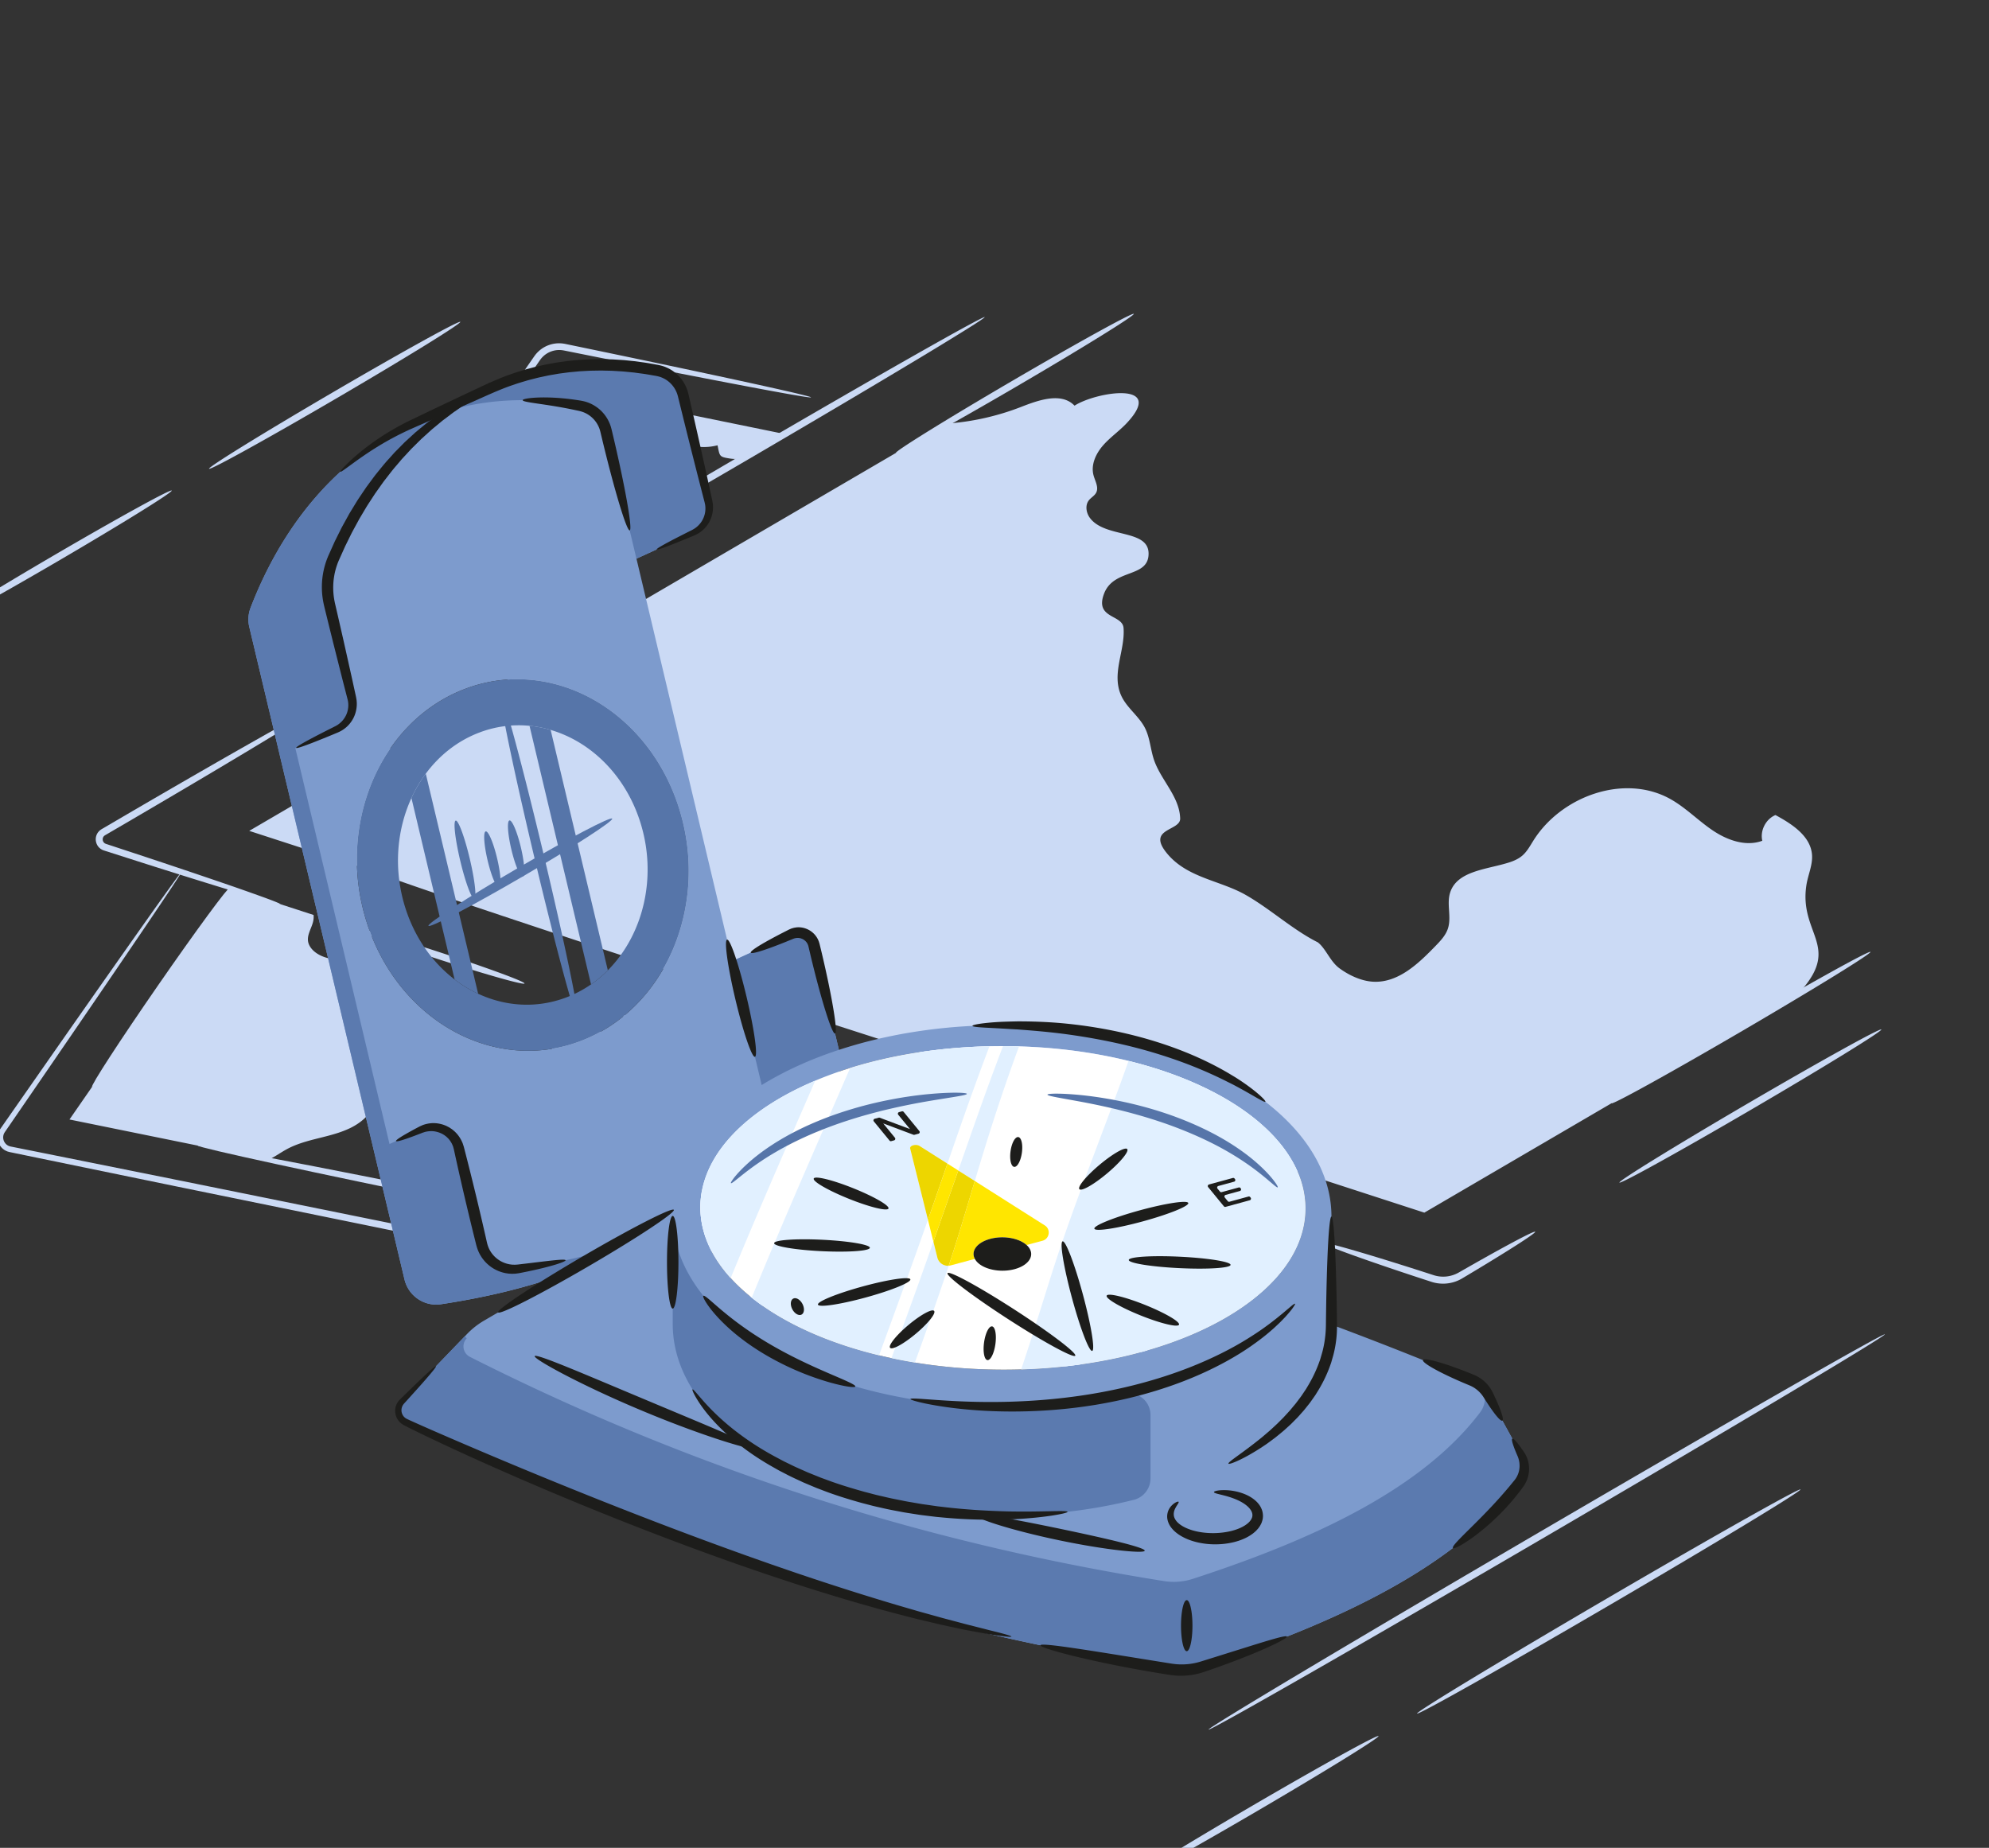
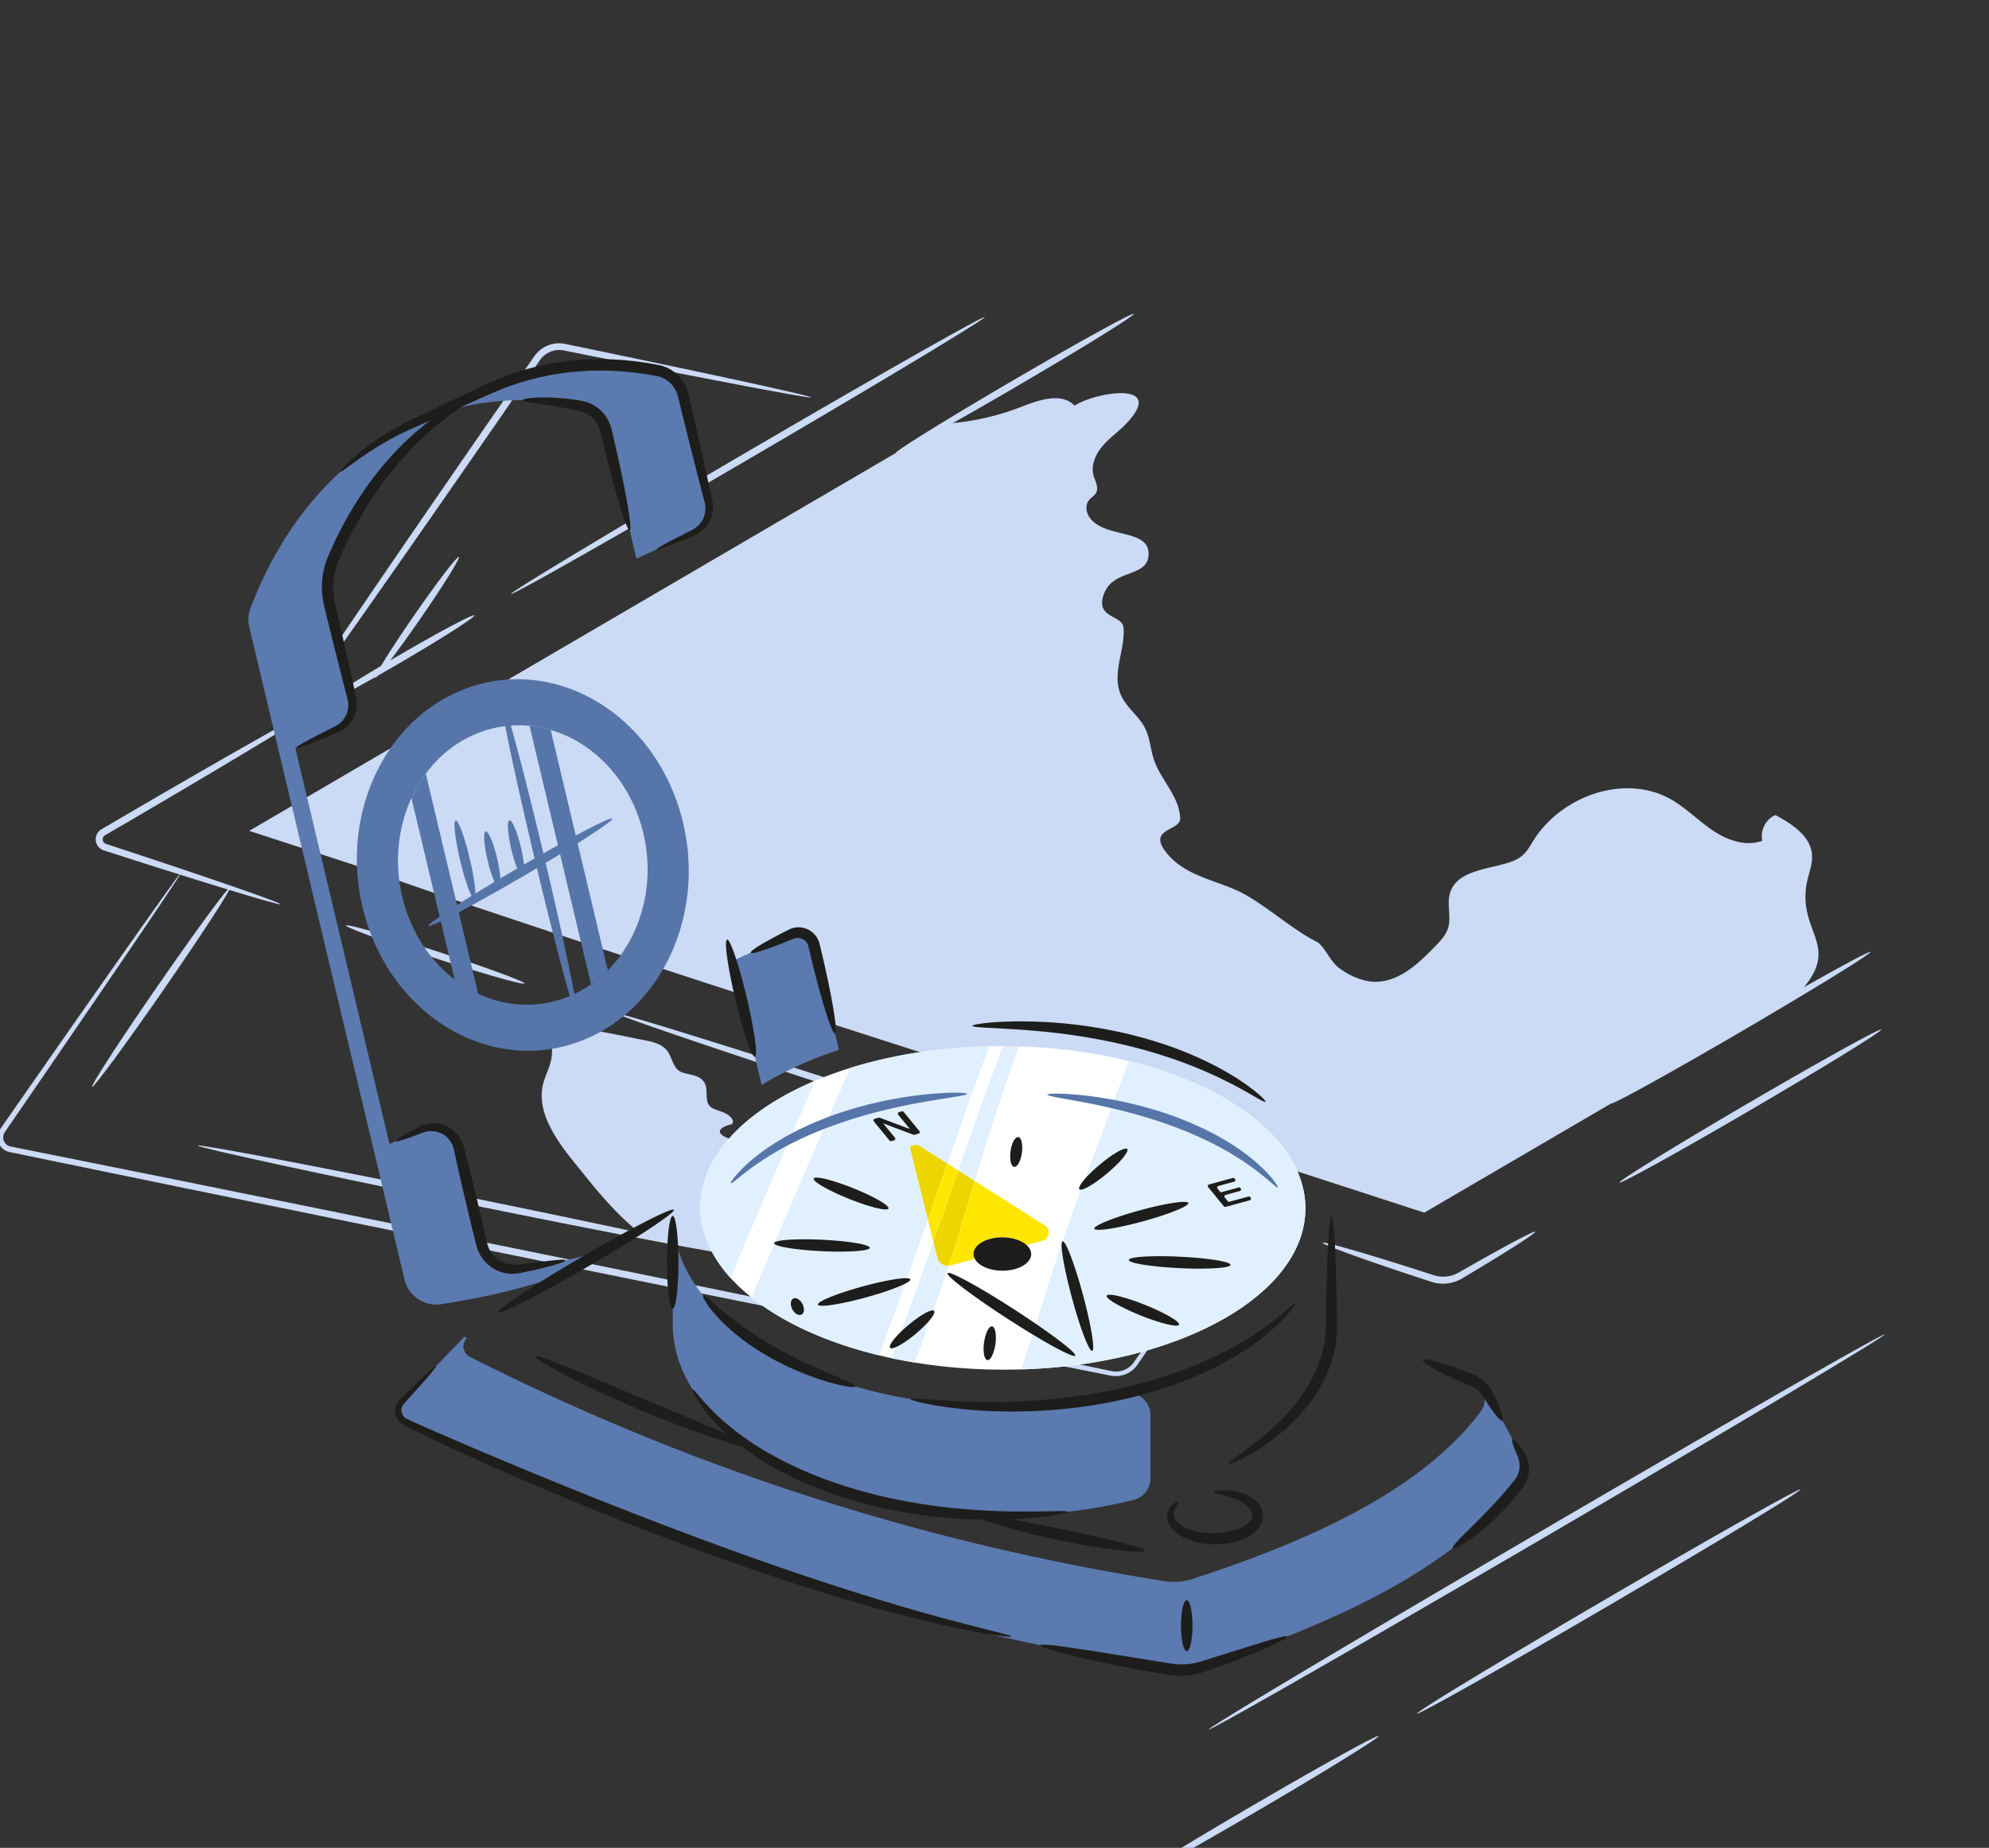
<svg xmlns="http://www.w3.org/2000/svg" width="395" height="367" fill="none">
  <rect width="100%" height="100%" fill="#333333" stroke="none" />
-   <path fill="#CBDAF5" d="M11.463 111.477c12.7-7.425 22.838-13.714 22.643-14.047-.194-.333-10.648 5.416-23.349 12.84-12.7 7.425-22.838 13.714-22.644 14.047.195.333 10.649-5.416 23.35-12.84zm55.355-32.359c13.779-8.054 24.79-14.854 24.596-15.187-.195-.333-11.523 5.926-25.301 13.981-13.78 8.055-24.791 14.855-24.596 15.188.194.333 11.522-5.927 25.3-13.982zM81.83 211.431a8.919 8.919 0 0 0-3.314 1.622c-2.163 1.7-2.858 4.308-4.165 6.604-1.106 1.942-2.72 3.36-4.714 4.344-4.06 2.002-8.815 2.096-12.792 4.303-1.198.665-2.311 1.474-3.553 2.062l-.025.011-39.468-8.033 31.85-46.022 16.625 5.401a4.13 4.13 0 0 1-.066 1.195c-.314 1.561-1.558 3.058-.844 4.683.623 1.417 2.226 2.301 3.661 2.663 2.98.751 7.987.133 9.463 3.619.375.888.088 1.556-.037 2.438-.118.842.516 1.423 1.19 1.818 1.323.773 2.995.937 3.977 2.237 1.113 1.476.406 3.374.504 5.053.11 1.868.834 3.611 2.017 5.051.243.298.067.854-.308.951zm73.992-125.229-8.369 4.892c-.852.085-1.708.1-2.492-.024-2.146-.338-2.017-.427-2.46-2.628-5.842 1.488-9.826-2.282-15.296-3.058-4.927-.698-11.862 4.57-12.062 6.859-.201 2.29 6.868 1.93 7.296 3.335.427 1.405-3.27 1.828-2.083 4.054 1.189 2.228 4.052-.722 5.774.23.96.529 1.593 1.65 1.676 2.716l-5.277 3.084c-6.286 1.624-12.676 5.792-17.17 4.6-5.115-1.356 1.591-4.263.198-5.271-1.393-1.009-10.572.042-10.572.042l18.956-27.393 41.881 8.562z" />
  <path fill="#CBDAF5" d="M161.048 78.92c-.01.047-.516-.01-1.475-.157a188.75 188.75 0 0 1-4.177-.717c-3.62-.651-8.85-1.64-15.307-2.89a4161.124 4161.124 0 0 1-25.906-5.107l-1.646-.33c-.27-.052-.57-.118-.8-.15a4.682 4.682 0 0 0-.742-.052 4.663 4.663 0 0 0-2.793.98c-.1.077-.193.164-.291.245-.089.09-.182.178-.269.27-.081.098-.17.19-.246.293-.077.106-.148.193-.235.322l-1.003 1.454-8.324 12.053c-11.421 16.505-21.826 31.401-29.415 42.144a1294.708 1294.708 0 0 1-9.047 12.683 184.505 184.505 0 0 1-2.519 3.407c-.59.77-.917 1.162-.956 1.134-.04-.028.212-.471.725-1.295.514-.821 1.291-2.021 2.302-3.557 2.024-3.072 4.99-7.491 8.681-12.935 7.381-10.887 17.657-25.873 29.08-42.378 2.858-4.123 5.651-8.15 8.348-12.037l1.008-1.45c.077-.115.187-.258.284-.387.098-.133.213-.25.321-.376.113-.12.232-.234.35-.347.126-.105.246-.218.378-.316a5.995 5.995 0 0 1 3.609-1.244c.32 0 .64.02.955.071.33.05.581.112.863.168l1.645.34 3.232.671c8.513 1.77 16.177 3.381 22.608 4.754 6.432 1.374 11.631 2.51 15.22 3.326 1.793.407 3.183.734 4.124.972.939.239 1.428.386 1.42.433l-.002.004zM35.94 173.347c.02.014-.126.266-.428.744-.303.479-.763 1.185-1.372 2.105a1010.74 1010.74 0 0 1-5.389 8.016c-4.704 6.944-11.548 16.967-20.03 29.334l-6.662 9.705-.874 1.271-.22.319c-.032.049-.051.09-.08.133-.023.045-.057.084-.072.132-.038.092-.086.182-.107.28-.012.049-.032.095-.039.144l-.022.149c-.011.049-.009.099-.011.149 0 .051-.009.101-.002.15.011.101.013.202.04.3.037.199.118.389.22.564l.08.129c.03.042.065.078.096.119.057.084.141.144.21.218l.121.091.06.046.066.037.132.075.141.058.07.029c.024.009.05.013.075.02l.148.04c.119.027.258.054.386.079l.789.158 1.586.318 3.214.644 27.601 5.552 63.23 12.814c44.849 9.128 85.438 17.47 114.804 23.576l5.373 1.119 1.301.272.322.067c.106.022.197.033.297.052a4.362 4.362 0 0 0 2.811-.537c.333-.19.634-.428.899-.697.27-.27.477-.563.719-.914l1.39-1.985 2.652-3.784c3.429-4.872 6.381-9.068 8.793-12.498a965.796 965.796 0 0 1 5.605-7.867c.646-.894 1.145-1.573 1.486-2.026.342-.452.527-.676.546-.663.02.014-.126.266-.428.745-.302.478-.763 1.184-1.372 2.104a1001.985 1001.985 0 0 1-5.389 8.016l-8.598 12.634a21445.494 21445.494 0 0 0-3.975 5.815c-.22.327-.486.714-.804 1.036a5.093 5.093 0 0 1-1.073.85 5.25 5.25 0 0 1-3.394.681c-.116-.02-.242-.037-.35-.059l-.323-.065-1.304-.259-5.383-1.071c-29.417-5.859-70.036-14.046-114.885-23.174l-63.209-12.922-27.576-5.678a4784.73 4784.73 0 0 1-4.793-.991c-.263-.055-.525-.11-.787-.163-.133-.028-.256-.052-.398-.084l-.236-.064c-.04-.011-.079-.021-.118-.035l-.113-.046-.227-.097-.214-.122-.107-.063-.098-.074a8.252 8.252 0 0 1-.194-.15c-.115-.115-.242-.221-.339-.353-.05-.064-.104-.126-.15-.191l-.129-.206a2.907 2.907 0 0 1-.341-.9c-.04-.157-.048-.318-.06-.479-.007-.08.001-.161.002-.241.005-.08.003-.161.02-.241l.04-.238c.013-.08.041-.155.062-.232.04-.157.11-.301.174-.447.03-.074.075-.138.115-.208.04-.066.084-.139.123-.199l.222-.318.882-1.266 6.736-9.653A6761.401 6761.401 0 0 1 28.3 183.894c2.42-3.424 4.31-6.077 5.604-7.866.646-.895 1.145-1.574 1.486-2.026.342-.452.527-.676.547-.664l.002.009z" />
  <path fill="#CBDAF5" d="M91.13 110.604c.318.22-3.145 5.771-7.731 12.397-4.586 6.628-8.562 11.822-8.879 11.603-.318-.22 3.145-5.771 7.731-12.397 4.586-6.627 8.562-11.821 8.879-11.603zm-45.428 65.642c.318.22-5.563 9.265-13.133 20.205-7.571 10.939-13.965 19.629-14.283 19.411-.318-.22 5.564-9.265 13.134-20.205 7.57-10.94 13.965-19.629 14.282-19.411zm-6.438 51.28c.077-.378 23.943 4.161 53.305 10.136 29.362 5.976 53.103 11.128 53.026 11.506-.077.378-23.943-4.161-53.305-10.136-29.362-5.976-53.103-11.128-53.026-11.506z" />
  <path fill="#CBDAF5" d="m236.29 238.265-17.813 25.739-55.552-11.307-34.957-7.116a41.19 41.19 0 0 1-1.792-1.421c-3.672-3.08-6.835-6.717-9.827-10.447-2.892-3.605-6.19-7.298-7.884-11.658-.812-2.087-1.158-4.386-.649-6.591.259-1.125.73-2.188 1.136-3.265.432-1.148.662-2.248.672-3.476.007-1.004 0-2.067.508-2.969.438-.78 1.184-1.305 2.043-1.532 2.048-.539 4.39.171 6.407.535 2.665.48 5.32 1.004 7.969 1.567 2.015.429 4.636.628 5.974 2.412 1.075 1.432 1.092 3.612 3.002 4.277 1.513.526 3.424.448 4.354 1.995.981 1.63-.304 4.134 1.695 5.125 1.351.671 3.08.808 3.891 2.251.173.311.124.857-.308.951-.775.169-3.043.886-1.869 2.004.488.464 1.241.671 1.853.914.805.317 1.61.637 2.415.955 2.79 1.104 5.69 2.75 8.759 1.917 2.468-.67 5.212-2.139 7.753-.877 1.705.847 2.765 3.284 1.475 4.91-.187.236-1.135.932-.96 1.254.088.162.755.22.899.246a24.778 24.778 0 0 0 3.139.39.517.517 0 0 1 .537-.408c.177 0 .315.062.422.155 1.888-.429 3.981-.193 5.94.079 1.387.192 2.867.43 3.893 1.382 1.15 1.068 1.431 2.744 1.962 4.221.53 1.477 1.695 3.028 3.26 2.916.724-.052 1.392-.463 2.117-.468 2.08-.009 2.808 2.989 4.731 3.784 1.758.728 3.609-.642 5.171-1.731 1.563-1.088 3.989-1.841 5.14-.324.425.563.53 1.298.786 1.957.465 1.199 1.514 2.186 2.771 2.453 1.257.266 2.68-.263 3.356-1.356 1.03-1.666.158-3.799-.57-5.617-.729-1.817-1.155-4.234.381-5.449 1.683-1.331 4.94-.474 5.647-2.502.203-.583.08-1.223.077-1.842a6.92 6.92 0 0 1 .09-1.168l21.956 7.135zm121.567-41.727a8.728 8.728 0 0 0-.658.859l-74.337 43.449-233.368-75.825 138.373-80.877a50.674 50.674 0 0 0 14.923-3.328c3.51-1.369 7.99-2.957 10.606-.245 4.315-2.786 18.195-4.946 10.414 3.413-1.479 1.588-3.302 2.831-4.734 4.46-1.433 1.63-2.471 3.85-1.911 5.947.308 1.153 1.075 2.374.535 3.44-.325.64-1.035.985-1.473 1.552-.775 1.007-.512 2.526.261 3.535 3.063 4 11.597 2.12 11.611 7.028.014 4.909-6.895 2.908-8.83 7.934-1.934 5.026 3.654 4.119 3.859 6.839.341 4.532-2.477 9.076-.44 13.489 1.109 2.401 3.49 4.01 4.69 6.366.965 1.893 1.082 4.095 1.724 6.121 1.307 4.137 5.14 7.425 5.271 11.863.074 2.52-6.692 1.913-2.676 6.86 4.017 4.946 10.518 5.393 15.651 8.302 4.9 2.778 9.399 6.958 14.362 9.44 1.61 1.253 2.429 3.772 4.27 5.134 1.879 1.389 4.352 2.558 6.722 2.685 5.036.271 9.103-3.728 12.359-7.078 1.002-1.032 2.036-2.114 2.484-3.482.74-2.258-.272-4.802.421-7.077 1.34-4.401 7.294-4.645 11.68-6.035.952-.301 1.889-.704 2.649-1.351.958-.815 1.564-1.955 2.233-3.02 5.569-8.876 18.144-13.353 27.266-8.198 3.026 1.709 5.479 4.268 8.363 6.207 2.884 1.938 6.564 3.25 9.822 2.04-.473-2.024.694-4.308 2.614-5.107 3.283 1.779 6.973 4.156 7.259 7.88.157 2.039-.795 3.988-1.11 6.009-1.493 9.575 6.729 12.009-.885 20.771z" />
  <path fill="#CBDAF5" d="M371.462 189.06c.194.333-11.165 7.335-25.374 15.64-14.209 8.304-25.883 14.765-26.078 14.432-.194-.333 11.165-7.334 25.374-15.639 14.208-8.305 25.883-14.766 26.078-14.433zM177.907 89.964c-.194-.333 10.226-6.786 23.275-14.413 13.05-7.627 23.786-13.54 23.981-13.208.195.334-10.226 6.786-23.275 14.413-13.049 7.628-23.786 13.54-23.981 13.208zm17.644-26.982c.049.082-1.221.932-3.559 2.395a717.607 717.607 0 0 1-9.97 6.085c-8.449 5.084-20.169 12.025-33.159 19.618-12.989 7.592-24.789 14.399-33.366 19.265-4.288 2.433-7.77 4.382-10.193 5.701-2.422 1.319-3.786 2.009-3.833 1.926-.049-.082 1.22-.932 3.558-2.395s5.745-3.542 9.97-6.084c8.449-5.085 20.17-12.026 33.159-19.619 12.99-7.592 24.79-14.399 33.366-19.265 4.288-2.433 7.77-4.382 10.193-5.7 2.424-1.32 3.786-2.01 3.834-1.927zM94.209 122.214c.194.333-6.423 4.563-14.781 9.449-8.358 4.884-15.291 8.575-15.486 8.242-.194-.334 6.423-4.563 14.781-9.449 8.358-4.885 15.291-8.575 15.486-8.242z" />
  <path fill="#CBDAF5" d="M63.942 139.905c.049.083-1.001.804-2.939 2.033-1.939 1.23-4.767 2.971-8.278 5.096-7.02 4.25-16.769 10.038-27.578 16.356-1.353.788-2.688 1.568-4.004 2.337l-.247.144c-.05.026-.057.039-.084.056-.024.016-.046.032-.071.046-.04.038-.081.073-.118.112a1.921 1.921 0 0 1-.049.063l-.026.031-.019.035a.93.93 0 0 0-.124.626.92.92 0 0 0 .291.561c.043.031.077.073.126.095l.069.042c.023.014.051.021.077.032l.078.034.132.043.263.087 8.082 2.668c5.15 1.71 9.779 3.269 13.663 4.597a509.39 509.39 0 0 1 9.174 3.214c2.157.788 3.335 1.268 3.305 1.359-.03.093-1.265-.212-3.473-.842s-5.389-1.584-9.312-2.792a1622.803 1622.803 0 0 1-13.755-4.312l-8.107-2.591-.263-.086-.132-.042-.179-.07c-.06-.025-.12-.047-.178-.078l-.17-.101c-.117-.063-.216-.154-.32-.238-.406-.353-.655-.861-.735-1.38a2.313 2.313 0 0 1 .307-1.546l.052-.088.061-.081.128-.16c.09-.099.191-.192.294-.28l.163-.115c.052-.035.12-.082.154-.1l.247-.145 4.001-2.342c10.81-6.318 20.637-11.971 27.786-16.003a510.888 510.888 0 0 1 8.502-4.713c2.023-1.086 3.165-1.646 3.214-1.563l-.008.001zm4.773 43.909c.119-.366 8.152 1.914 17.94 5.095 9.79 3.181 17.63 6.056 17.509 6.423-.119.367-8.152-1.914-17.94-5.094-9.79-3.181-17.63-6.057-17.51-6.424zm53.928 17.523c.029-.093 1.563.309 4.312 1.114 2.748.805 6.71 2.013 11.597 3.535 9.774 3.042 23.247 7.338 38.101 12.165 14.854 4.827 28.279 9.271 37.975 12.554 4.848 1.642 8.764 2.993 11.461 3.957 2.696.965 4.173 1.54 4.144 1.633-.03.092-1.564-.31-4.312-1.115-2.749-.805-6.711-2.013-11.598-3.535-9.773-3.042-23.247-7.337-38.101-12.164s-28.279-9.271-37.975-12.554c-4.848-1.642-8.764-2.993-11.46-3.956-2.697-.964-4.174-1.54-4.144-1.633v-.001zm140.002 45.49c.06-.183 2.557.444 6.547 1.607 3.99 1.164 9.471 2.863 15.499 4.822a6.204 6.204 0 0 0 4.981-.506l.944-.54 1.832-1.044c2.389-1.356 4.55-2.56 6.375-3.554 3.649-1.986 5.955-3.133 6.053-2.966.098.166-2.033 1.614-5.555 3.819a423.37 423.37 0 0 1-6.223 3.811l-1.809 1.085c-.309.185-.621.369-.936.558a7.395 7.395 0 0 1-3.547 1.028 7.476 7.476 0 0 1-2.546-.364c-6.029-1.959-11.462-3.807-15.374-5.211-3.911-1.404-6.301-2.363-6.241-2.548v.003zm58.963-11.957c-.195-.334 11.291-7.409 25.652-15.804 14.363-8.394 26.163-14.929 26.358-14.596.194.333-11.291 7.409-25.652 15.803-14.363 8.395-26.163 14.93-26.358 14.597zm-95.03-12.311c-.119.367-34.12-10.351-75.945-23.941-41.825-13.59-75.634-24.903-75.515-25.27.119-.367 34.121 10.352 75.946 23.941 41.825 13.59 75.633 24.904 75.514 25.27zm-3.054 151.606c-.195-.333 10.895-7.176 24.767-15.285 13.874-8.109 25.279-14.413 25.473-14.08.195.334-10.894 7.177-24.767 15.286-13.874 8.108-25.278 14.413-25.473 14.079zm57.893-33.836c-.195-.333 16.693-10.566 37.721-22.857 21.028-12.29 38.232-21.984 38.426-21.651.195.334-16.694 10.566-37.722 22.857-21.028 12.29-38.231 21.984-38.425 21.651zm-41.397 3.179c-.194-.333 29.711-18.175 66.797-39.851s67.307-38.977 67.501-38.644c.195.333-29.711 18.175-66.797 39.851s-67.306 38.977-67.501 38.644z" />
-   <path fill="#7D9BCD" d="m302.043 288.841-6.526-11.839a6.559 6.559 0 0 0-3.208-2.884 748.156 748.156 0 0 0-9.723-3.993 776.882 776.882 0 0 0-18.123-7.027h-.048v-21.564l.002-.038c-.06-10.465-7.435-19.938-19.308-26.793a66.726 66.726 0 0 0-4.668-2.451c-4.97-2.366-10.551-4.317-16.582-5.766-7.727-1.854-16.191-2.878-25.066-2.878-.586 0-1.171.005-1.754.015l-.118.002a84.904 84.904 0 0 0-1.984.05c-.442.016-.881.033-1.321.053-.166.005-.331.017-.495.025-.401.019-.802.038-1.201.062l-.546.037c-.379.025-.759.05-1.136.079-.19.013-.378.031-.569.044-.37.031-.738.06-1.104.093l-.577.056c-.36.035-.722.07-1.08.109l-.579.064c-.356.039-.712.079-1.071.124l-.569.071c-.356.045-.71.093-1.065.144-.185.023-.369.052-.555.077-.356.05-.711.105-1.065.157l-.536.085c-.358.056-.715.114-1.073.174-.17.031-.343.058-.515.089-.36.062-.722.128-1.08.194-.163.031-.323.06-.486.093-.368.07-.732.143-1.098.217l-.451.091a122.957 122.957 0 0 0-1.527.331c-.39.087-.775.178-1.158.267l-.352.085c-.407.097-.808.198-1.209.298a90.557 90.557 0 0 0-5.916 1.725l-4.949-20.8a3.24 3.24 0 0 0-4.503-2.198l-11.742 5.377-19.013-79.939 11.296-5.173a5.405 5.405 0 0 0 3.009-6.162l-5.036-21.174a6.501 6.501 0 0 0-5.093-4.87c-12.223-2.38-23.705-.913-33.753 3.768v-.004L81.65 84.291v.003c-5.07 2.341-9.779 5.499-14.038 9.392-7.52 6.873-13.633 16.04-17.86 27.054a6.426 6.426 0 0 0-.242 3.793l6.062 25.489 18.7 78.611 6.062 25.489c.78 3.274 3.936 5.421 7.264 4.912 8.377-1.276 16.588-3.152 24.322-5.961L96.112 262.3a15.502 15.502 0 0 0-3.35 2.637L79.82 278.385a2.558 2.558 0 0 0 .69 4.056c44.711 22.585 95.015 40.054 151.955 49.093 2.103.335 4.258.174 6.285-.482 27.431-8.917 50.449-20.034 62.89-36.422a5.322 5.322 0 0 0 .406-5.785l-.004-.004zM72.925 183.465c-6.312-19.325 2.408-40.215 19.476-46.66 17.064-6.443 36.016 4 42.327 23.325 6.312 19.326-2.41 40.215-19.476 46.658-17.066 6.445-36.016-3.997-42.327-23.323zm185.693 61.177c-4.187 15.497-29.087 27.389-59.258 27.389-16.589 0-31.63-3.594-42.538-9.41-9.016-4.807-15.207-11.128-17.112-18.187a17.502 17.502 0 0 1-.339-7.771l27.234-23.615c.027-.078.048-.155.073-.233 9.313-3.19 20.393-5.041 32.293-5.041 16.588-.002 31.629 3.597 42.539 9.407 10.905 5.816 17.677 13.846 17.732 22.721a17.809 17.809 0 0 1-.622 4.74h-.002z" />
  <path fill="#fff" d="M259.24 239.902a17.767 17.767 0 0 1-.621 4.74c-4.188 15.497-29.087 27.389-59.258 27.389-16.59 0-31.631-3.594-42.538-9.41-9.016-4.807-15.208-11.128-17.113-18.187a17.59 17.59 0 0 1-.621-4.532c-.109-17.745 26.699-32.128 59.881-32.128 16.588-.002 31.629 3.597 42.538 9.407 10.906 5.816 17.678 13.847 17.732 22.721z" />
  <path fill="#E1F0FF" d="M145.104 253.84c2.498-6.07 5.059-12.114 7.652-18.145 3.024-7.029 6.09-14.042 9.143-21.06-13.951 5.882-22.876 15.012-22.814 25.267a17.81 17.81 0 0 0 .622 4.532c.896 3.327 2.747 6.488 5.395 9.406h.002zm35.652-25.724 1.599 6.422 1.925 7.716c-3.16 9.001-6.432 17.965-9.704 26.927-6.646-1.609-12.653-3.841-17.753-6.56-2.795-1.49-5.322-3.128-7.531-4.888 5.005-12.269 10.307-24.415 15.599-36.564 1.314-3.016 2.627-6.034 3.937-9.053 8.184-2.551 17.605-4.094 27.676-4.313-2.937 7.711-5.655 15.506-8.352 23.304l-5.522-3.504c-.011-.006-.021-.016-.035-.022-.727-.42-1.984-.067-1.837.535h-.002zm7.651 23.273c-.156.48-.315.958-.478 1.436-2.004 5.959-4.104 11.88-6.24 17.792a100.27 100.27 0 0 1-4.65-.879c.989-2.71 1.981-5.418 2.966-8.127 1.816-4.995 3.593-10 5.357-15.012l.786 3.158a2.16 2.16 0 0 0 2.259 1.632zm13.969-43.563c-2.489 6.734-4.757 13.543-6.875 20.408a834.183 834.183 0 0 0-1.914 6.321l-3.282-2.081c1.23-3.52 2.461-7.04 3.702-10.554a563.98 563.98 0 0 1 5.185-14.144c1.066.002 2.129.019 3.182.05h.002zm39.133 9.355c-5.008-2.668-10.892-4.869-17.391-6.468a598.579 598.579 0 0 1-1.216 3.401c-4.772 13.175-10.04 26.179-14.257 39.549-1.926 6.108-3.798 12.246-5.849 18.315 28.609-.861 51.797-12.429 55.826-27.335a17.6 17.6 0 0 0 .621-4.739c-.054-8.875-6.826-16.905-17.732-22.721l-.002-.002z" />
  <path fill="#5B7AAF" d="M228.481 281.07v12.543c0 2.01-1.357 3.777-3.307 4.267-7.949 1.998-16.723 3.104-25.95 3.104-18.063 0-34.442-4.238-46.316-11.096-9.815-5.668-16.558-13.122-18.632-21.447a22.614 22.614 0 0 1-.679-5.345v-21.604c.011 1.814.242 3.597.679 5.345 2.074 8.323 8.815 15.779 18.632 21.445 11.876 6.858 28.253 11.098 46.316 11.098 8.425 0 16.474-.922 23.859-2.604 2.765-.63 5.4 1.457 5.4 4.292l-.002.002zm73.563 7.771-6.526-11.839a6.494 6.494 0 0 0-1.104-1.469 4.826 4.826 0 0 1-.493 5.01c-11.285 14.867-32.167 24.952-57.053 33.04a12.257 12.257 0 0 1-5.702.44c-51.655-8.199-97.289-24.048-137.848-44.538a2.32 2.32 0 0 1-.628-3.679l-.4-.385-12.474 12.96a2.558 2.558 0 0 0 .691 4.056c44.711 22.585 95.014 40.054 151.955 49.093 2.102.335 4.257.174 6.284-.482 27.431-8.917 50.449-20.034 62.89-36.422a5.322 5.322 0 0 0 .406-5.785h.002zm-199.118-36.829c-3.326.505-6.484-1.64-7.264-4.914l-4.538-19.085c-.788-3.314-4.408-5.08-7.506-3.663l-9.349 4.281 6.062 25.489c.78 3.276 3.936 5.421 7.264 4.914 8.377-1.278 16.584-3.152 24.318-5.961l7.986-4.662c-5.512 1.558-11.202 2.72-16.971 3.601h-.002zm58.727-64.295a3.238 3.238 0 0 0-4.501-2.198l-11.744 5.377 5.855 24.608c4.462-2.751 9.632-5.115 15.339-6.991l-4.949-20.796zM96.814 77.342 81.645 84.29h.002c-5.07 2.345-9.779 5.503-14.038 9.396-7.52 6.875-13.635 16.04-17.86 27.054a6.433 6.433 0 0 0-.242 3.795l6.062 25.489 11.299-5.173a5.406 5.406 0 0 0 3.008-6.164l-4.42-18.576a14.76 14.76 0 0 1 .75-9.179c5.451-12.828 13.565-22.946 23.499-29.58h.002a53.155 53.155 0 0 1 7.111-4.004v-.004l-.004-.002zM74.267 228.631l3.088-1.416-18.698-78.608-3.09 1.415h-.002l18.7 78.609h.002zm66.429-129.007L135.66 78.45a6.472 6.472 0 0 0-5.037-4.861c-12.244-2.397-23.745-.931-33.809 3.756a53.704 53.704 0 0 0-7.11 4.004c7.923-2.17 16.525-2.504 25.531-.75a6.498 6.498 0 0 1 5.092 4.871l6.064 25.49 11.298-5.177a5.404 5.404 0 0 0 3.007-6.162v.002z" />
  <path fill="#5675A9" d="M145.158 234.988c-.048-.044.027-.218.217-.511.095-.145.221-.321.372-.524.155-.202.344-.422.557-.672.862-.993 2.221-2.339 4.074-3.791a41.557 41.557 0 0 1 3.142-2.224c.577-.384 1.195-.744 1.826-1.125.64-.362 1.297-.744 1.988-1.098a57.67 57.67 0 0 1 4.402-2.093 66.96 66.96 0 0 1 4.883-1.864 79.602 79.602 0 0 1 4.999-1.503 80.764 80.764 0 0 1 4.73-1.089 78.788 78.788 0 0 1 8.115-1.197c4.651-.426 7.541-.292 7.553-.043.017.283-2.833.634-7.374 1.398a130.32 130.32 0 0 0-7.919 1.582c-1.481.335-3.02.74-4.609 1.177a99.348 99.348 0 0 0-4.873 1.504 81.53 81.53 0 0 0-4.773 1.782 68.227 68.227 0 0 0-4.325 1.932c-.681.323-1.33.67-1.969.995-.625.344-1.241.666-1.818 1.008a55.594 55.594 0 0 0-3.175 1.964c-3.798 2.54-5.8 4.596-6.023 4.392zm62.861-17.582c.017-.246 2.863-.328 7.434.172 4.557.519 10.857 1.667 17.498 4.058 3.312 1.204 6.385 2.594 9.062 4.079 2.678 1.487 4.957 3.067 6.745 4.542 1.791 1.477 3.09 2.84 3.909 3.843.817 1.007 1.17 1.638 1.073 1.719-.225.196-2.134-1.888-5.812-4.476a57.574 57.574 0 0 0-6.757-4.058c-2.643-1.355-5.649-2.658-8.878-3.831-6.473-2.331-12.596-3.669-17.045-4.525-4.457-.838-7.254-1.237-7.231-1.523h.002z" />
  <path fill="#EDD600" d="m188.15 231.107-2.608 7.537a593.646 593.646 0 0 1-1.262 3.61l-1.925-7.717-1.599-6.421c-.147-.6 1.109-.953 1.837-.535.014.006.024.016.035.022l5.522 3.504zm2.154 1.369c-1.647 4.708-3.289 9.418-4.942 14.125l.786 3.157a2.16 2.16 0 0 0 2.259 1.633c1.841-5.576 3.497-11.208 5.179-16.834l-3.282-2.081z" />
  <path fill="#FFE600" d="M190.305 232.474c-1.648 4.708-3.29 9.419-4.943 14.125l-1.067-4.288-.015-.058c.424-1.205.844-2.409 1.262-3.611.871-2.511 1.741-5.022 2.608-7.537l2.155 1.369zm16.717 13.956-2.637.707h-.002l-.513.138a4.563 4.563 0 0 0-.778-.558c-1.148-.664-2.734-1.016-4.344-.966h-.002a9.138 9.138 0 0 0-2.142.314c-2.602.71-3.843 2.418-3.006 3.97l-4.792 1.286a2.242 2.242 0 0 1-.401.068c1.841-5.576 3.497-11.208 5.179-16.834l6.641 4.215 7.262 4.607c1.241.786.952 2.674-.467 3.053h.002z" />
  <path fill="#1D1D1B" d="M203.094 246.717c-1.663-.96-4.248-1.266-6.488-.652-2.604.712-3.843 2.418-3.006 3.97.079.148.178.295.296.44.29.356.678.668 1.133.931 1.663.96 4.249 1.266 6.489.655 2.854-.781 4.068-2.755 2.711-4.411a3.45 3.45 0 0 0-.357-.371 4.447 4.447 0 0 0-.778-.56m-23.641-25.889 3.121 3.812a.328.328 0 0 1-.166.523l-.804.219a.329.329 0 0 1-.201-.01l-5.955-2.236-.031.008 2.309 2.821a.327.327 0 0 1-.166.522l-.564.155a.322.322 0 0 1-.338-.108l-3.123-3.812a.328.328 0 0 1 .166-.523l.804-.219a.329.329 0 0 1 .201.01l5.973 2.24.021-.004-2.315-2.826a.327.327 0 0 1 .166-.523l.563-.155a.324.324 0 0 1 .339.108v-.002zm65.372 13.13-4.728 1.292a.327.327 0 0 0-.166.523l3.123 3.814c.081.1.214.141.338.108l4.802-1.313a.326.326 0 0 0 .166-.522l-.087-.107a.33.33 0 0 0-.339-.108l-3.765 1.028a.323.323 0 0 1-.339-.109l-.593-.724a.327.327 0 0 1 .167-.523l2.825-.772a.327.327 0 0 0 .166-.523l-.058-.069a.323.323 0 0 0-.339-.109l-3.386.926a.325.325 0 0 1-.339-.109l-.484-.59a.327.327 0 0 1 .167-.523l3.128-.856a.326.326 0 0 0 .167-.522l-.087-.107a.33.33 0 0 0-.339-.108v.003z" />
  <path fill="#5675A9" d="M103.822 174.073c10.076-5.881 18.026-11.021 17.757-11.482-.269-.461-8.655 3.933-18.731 9.813-10.076 5.881-18.026 11.022-17.757 11.483.269.461 8.655-3.933 18.731-9.814z" />
  <path fill="#5675A9" d="M114.666 202.051c-.519.124-4.335-14.048-8.523-31.654-4.187-17.606-7.161-31.977-6.642-32.101.519-.124 4.334 14.048 8.522 31.654 4.188 17.606 7.161 31.977 6.643 32.101zm-10.84-27.962c-.519.124-1.533-2.269-2.265-5.345-.732-3.077-.904-5.669-.386-5.793.519-.124 1.534 2.269 2.266 5.345.731 3.077.904 5.669.385 5.793zm-4.718 2.177c.518-.123.346-2.717-.386-5.793-.731-3.076-1.745-5.469-2.264-5.345-.52.123-.347 2.717.385 5.793.731 3.075 1.745 5.469 2.264 5.345zm-4.926 2.202c-.519.124-1.763-3.243-2.782-7.519-1.016-4.277-1.42-7.843-.902-7.967.519-.124 1.764 3.243 2.782 7.52 1.016 4.276 1.421 7.842.902 7.966zm.775 18.902a25.231 25.231 0 0 1-4.676-2.84l-8.573-36.039a26.93 26.93 0 0 1 2.85-4.835l10.399 43.714zm25.751-4.654a23.763 23.763 0 0 1-3.334 2.795l-12.216-51.359c1.419.134 2.822.409 4.193.812l11.359 47.752h-.002z" />
  <path fill="#5675A9" d="M134.729 160.13c-6.312-19.325-25.264-29.768-42.33-23.325-17.067 6.445-25.785 27.335-19.476 46.66 6.31 19.326 25.26 29.769 42.327 23.324 17.066-6.444 25.786-27.335 19.477-46.659h.002zm-14.021 32.586a23.638 23.638 0 0 1-3.334 2.795 22.811 22.811 0 0 1-4.954 2.604c-5.874 2.217-12.042 1.777-17.463-.745a25.286 25.286 0 0 1-4.676-2.84c-4.307-3.294-7.78-8.079-9.7-13.957-2.485-7.616-1.87-15.554 1.128-22.082a26.896 26.896 0 0 1 2.85-4.835c2.708-3.659 6.332-6.54 10.67-8.177a21.877 21.877 0 0 1 9.925-1.325 22.29 22.29 0 0 1 4.193.812c7.874 2.305 14.71 8.839 17.721 18.059 3.572 10.942.737 22.554-6.36 29.693v-.002z" />
  <path fill="#1D1D1B" d="M234.064 298.279c.048.064-.008.196-.132.399-.122.201-.32.476-.503.832-.186.355-.347.802-.33 1.28.01.48.217.98.647 1.454.432.471 1.071.904 1.837 1.243.767.345 1.656.608 2.618.778 1.918.339 4.158.331 6.325-.195.536-.14 1.061-.3 1.543-.507.248-.095.472-.215.701-.328.112-.058.215-.125.321-.185l.159-.093.145-.103c.203-.13.368-.281.542-.424.072-.077.145-.153.221-.228.075-.076.122-.157.186-.235.069-.075.098-.158.149-.234.021-.039.052-.077.066-.116l.044-.118c.079-.155.101-.308.116-.461.006-.153 0-.308-.037-.463a2.274 2.274 0 0 0-.176-.468 3.438 3.438 0 0 0-.699-.877c-.577-.537-1.277-.941-1.945-1.253-1.352-.623-2.583-.914-3.431-1.125-.854-.207-1.347-.338-1.347-.499 0-.151.495-.322 1.423-.382a11.05 11.05 0 0 1 3.934.508c.817.265 1.711.64 2.58 1.31.434.335.858.757 1.208 1.305.171.277.32.587.426.926.107.34.157.708.159 1.082a3.275 3.275 0 0 1-.194 1.103l-.092.266c-.031.089-.078.164-.119.247-.085.161-.164.333-.271.473-.102.143-.201.3-.317.43l-.351.389c-.249.23-.505.466-.78.656a8.648 8.648 0 0 1-1.734.978c-.606.269-1.236.466-1.878.633a15.722 15.722 0 0 1-3.791.445 15.495 15.495 0 0 1-3.516-.403c-1.105-.261-2.135-.642-3.043-1.15-.906-.505-1.702-1.148-2.254-1.939a3.898 3.898 0 0 1-.587-1.276 3.047 3.047 0 0 1-.052-1.278c.14-.794.536-1.344.887-1.694.356-.356.681-.548.916-.651.234-.102.383-.11.428-.048l-.002-.004zm-84.139-88.383c.611-.146-.133-5.473-1.662-11.899-1.528-6.427-3.263-11.519-3.873-11.374-.611.146.133 5.473 1.662 11.9 1.529 6.426 3.263 11.518 3.873 11.373zm-.83-20.687c-.129-.284 1.412-1.304 4.012-2.72.65-.354 1.365-.733 2.137-1.132l1.201-.612c.106-.052.199-.103.321-.159.141-.06.283-.122.428-.178.149-.046.302-.089.455-.132.157-.029.315-.056.474-.081 1.29-.151 2.716.347 3.669 1.423.126.128.223.281.333.424.103.147.188.31.279.467.075.164.153.331.217.503l.081.261c.025.084.056.188.07.244l.391 1.623c2.085 8.766 3.281 15.991 2.669 16.137-.609.145-2.795-6.844-4.882-15.613l-.38-1.624c-.015-.077-.029-.102-.04-.151l-.035-.13c-.031-.083-.068-.162-.099-.245-.046-.074-.081-.155-.13-.229-.054-.068-.093-.149-.155-.209a2.241 2.241 0 0 0-1.8-.796c-.081.012-.163.018-.244.025-.079.02-.159.037-.24.051a5.247 5.247 0 0 1-.232.077c-.093.035-.211.087-.316.128l-1.247.509c-.805.325-1.56.62-2.253.879-2.771 1.042-4.55 1.545-4.68 1.259l-.004.001zm-36.776 61.086c.067.298-2.817 1.26-7.615 2.251l-.921.186-.477.093-.242.047-.276.038c-.188.022-.376.062-.57.062-.193.008-.387.016-.584.02l-.597-.037c-.201-.018-.4-.058-.604-.087a7.414 7.414 0 0 1-4.42-2.666 7.463 7.463 0 0 1-1.318-2.536 17.433 17.433 0 0 1-.103-.349l-.077-.31-.155-.621c-.103-.416-.207-.838-.314-1.262-.42-1.7-.848-3.462-1.277-5.27a589.885 589.885 0 0 1-2.337-10.209l-.254-1.165c-.021-.091-.04-.202-.062-.275l-.064-.229-.06-.228-.087-.217a4.45 4.45 0 0 0-.983-1.51c-.11-.099-.211-.207-.323-.298l-.347-.264-.366-.222c-.122-.07-.254-.122-.38-.184a4.944 4.944 0 0 0-1.558-.389 5.234 5.234 0 0 0-1.48.135c-.115.025-.224.072-.336.105-.114.038-.215.062-.34.116l-.701.271a73.13 73.13 0 0 1-2.335.858c-1.296.443-2.04.621-2.107.478-.066-.143.558-.593 1.739-1.282.59-.344 1.32-.751 2.174-1.208.213-.114.436-.23.664-.352.106-.06.254-.122.387-.182.138-.058.275-.13.422-.18a6.427 6.427 0 0 1 1.944-.362c.7-.004 1.439.106 2.166.362.179.071.364.133.543.22l.53.277c.168.113.339.225.51.337.166.12.32.26.483.393a6.3 6.3 0 0 1 1.532 2.101l.139.311c.035.109.072.217.106.326l.105.329c.035.112.052.193.08.292l.297 1.154a583.745 583.745 0 0 1 2.512 10.166c.43 1.806.842 3.572 1.23 5.28l.29 1.27.14.625.07.31c.024.098.049.172.07.261.18.68.488 1.307.889 1.849a5.608 5.608 0 0 0 3.152 2.101c.149.029.296.071.445.092.149.02.298.037.445.057.149.003.296.009.442.013.147.012.29-.015.433-.017l.215-.014.242-.029.478-.056c.316-.037.624-.074.924-.108 4.813-.577 7.802-.98 7.872-.664v-.004zM96.815 77.348c.033.072-.22.283-.73.62-.253.168-.573.367-.952.596l-.612.366c-.213.14-.442.286-.682.443-.482.308-1.02.649-1.606 1.022l-1.86 1.288c-.338.22-.667.484-1.012.743l-1.066.806c-.182.14-.374.27-.554.424l-.552.458-1.148.949-.296.244-.289.261c-.193.175-.387.353-.584.53l-1.208 1.095-1.207 1.194-.62.614c-.212.203-.404.43-.609.647l-1.237 1.335c-.215.221-.406.467-.612.705l-.612.722c-.844.953-1.618 2.012-2.449 3.065-.402.536-.786 1.1-1.188 1.657l-.602.844-.574.88c-.38.59-.778 1.178-1.157 1.788l-1.111 1.868c-.093.157-.188.314-.281.473-.093.157-.176.321-.266.484l-.53.976c-.352.654-.724 1.306-1.047 1.99-.335.677-.672 1.359-1.01 2.046-.315.699-.63 1.404-.948 2.112l-.238.531-.118.263-.1.252c-.07.166-.134.335-.192.505a13.452 13.452 0 0 0-.64 2.592c-.204 1.4-.185 2.814.032 4.171.054.34.122.67.197 1.012.084.358.165.715.248 1.071.165.71.325 1.413.486 2.108l.933 4.085c.597 2.662 1.162 5.193 1.69 7.56l.75 3.431.044.205.022.103.02.118c.028.159.059.317.078.476l.039.474c.004.159 0 .316 0 .471a6.342 6.342 0 0 1-.33 1.789 5.882 5.882 0 0 1-.78 1.535 5.9 5.9 0 0 1-1.101 1.197 5.917 5.917 0 0 1-1.29.817c-.232.114-.418.183-.615.269-.196.081-.39.16-.577.24a214.049 214.049 0 0 1-3.903 1.576c-2.155.838-3.378 1.233-3.442 1.09-.066-.144 1.032-.81 3.074-1.896 1.02-.542 2.277-1.188 3.742-1.926l.56-.281c.186-.095.397-.193.552-.286.339-.178.654-.419.95-.692.299-.269.556-.598.78-.954.223-.356.407-.753.521-1.177.119-.422.182-.869.178-1.326l-.015-.343c-.016-.114-.029-.228-.044-.345-.02-.114-.049-.228-.072-.342l-.02-.087-.027-.101-.052-.203c-.28-1.09-.573-2.227-.877-3.4l-1.895-7.512-1.007-4.067a797.11 797.11 0 0 1-.776-3.17 19.124 19.124 0 0 1-.24-1.161 15.705 15.705 0 0 1 .885-8.472l.117-.294.122-.273.244-.546.976-2.171c.352-.704.7-1.407 1.05-2.102.334-.701.722-1.371 1.09-2.043l.553-1.001c.093-.164.18-.333.279-.495.099-.161.197-.324.294-.484l1.168-1.911c.398-.623.817-1.226 1.22-1.83l.605-.896.637-.862c.426-.567.833-1.138 1.26-1.684.881-1.07 1.706-2.141 2.603-3.101.218-.244.437-.486.652-.728.219-.239.424-.484.653-.707l1.32-1.338c.219-.217.426-.441.65-.644l.662-.608 1.29-1.181 1.293-1.073a426.69 426.69 0 0 1 .935-.77l.318-.237 1.23-.912c.199-.147.396-.294.592-.437.193-.145.398-.27.592-.403l1.144-.755c.372-.242.724-.486 1.088-.687l2.002-1.156a96.208 96.208 0 0 1 1.737-.867l.741-.358c.236-.103.463-.192.67-.277a25.9 25.9 0 0 1 1.06-.407c.58-.205.897-.279.93-.207h.004z" />
  <path fill="#1D1D1B" d="M130.409 109.122c-.066-.143 1.309-.935 3.847-2.248l2.118-1.08.594-.298c.101-.05.204-.103.308-.153l.157-.077.139-.078a4.684 4.684 0 0 0 1.05-.763 4.733 4.733 0 0 0 1.438-3.961c-.017-.129-.027-.259-.062-.387-.031-.133-.048-.248-.093-.406-.077-.303-.157-.607-.238-.916a1610.32 1610.32 0 0 1-4.387-17.392l-.612-2.487-.038-.157-.039-.134-.074-.261c-.067-.168-.116-.345-.197-.51a5.465 5.465 0 0 0-2.157-2.46 5.853 5.853 0 0 0-1.016-.476 7.237 7.237 0 0 0-1.172-.271c-.888-.15-1.783-.326-2.693-.432l-1.368-.186-1.385-.135a52.723 52.723 0 0 0-.695-.068c-.232-.021-.466-.031-.699-.047l-1.407-.085c-.47-.025-.943-.025-1.417-.038-.475-.01-.951-.03-1.427-.014l-1.483.023c-.492.016-.984.05-1.471.074a89.68 89.68 0 0 1-.732.038c-.244.018-.486.045-.728.066l-1.446.136c-.479.064-.955.128-1.429.19-.236.032-.474.06-.709.096l-.703.122c-.466.084-.933.155-1.395.248-.461.099-.918.198-1.373.294-.457.09-.906.211-1.353.326-.446.118-.895.22-1.334.348-.875.267-1.748.504-2.591.81-1.703.553-3.316 1.238-4.88 1.92l-.968.422-.417-.931v-.004l1.377.513a1517.34 1517.34 0 0 1-15.264 6.74l.401-1.077v.004l.331.757-.726.32c-4.724 2.075-8.25 4.4-10.625 6.07-2.373 1.687-3.638 2.71-3.754 2.583-.099-.106.963-1.357 3.204-3.29 2.244-1.914 5.71-4.506 10.496-6.84l-.4 1.077v-.004l-.346-.716.746-.36c4.327-2.087 9.424-4.507 15.073-7.154l.934-.437.445.95v.004l-1.382-.509c1.612-.737 3.285-1.475 5.051-2.077.873-.33 1.781-.589 2.691-.875.457-.14.921-.252 1.386-.38.465-.124.931-.253 1.407-.352.475-.107.953-.211 1.431-.318.48-.098.968-.178 1.454-.269l.732-.131c.246-.041.492-.07.739-.107l1.489-.205 1.508-.147c.252-.023.506-.052.759-.07l.763-.043c.509-.025 1.02-.063 1.533-.079.514-.008 1.028-.015 1.545-.025.498-.016.992.004 1.485.015.494.016.986.018 1.476.043l1.463.093c.242.017.486.027.728.05l.722.074 1.437.147 1.419.2c.945.118 1.868.305 2.788.468.43.07.995.194 1.491.368.501.184.983.41 1.432.687a7.572 7.572 0 0 1 2.987 3.489c.109.23.179.476.266.714l.098.366.047.18.037.159.573 2.497c1.506 6.58 2.832 12.513 3.912 17.504l.2.925c.033.142.064.333.093.502.035.172.042.346.058.519a6.106 6.106 0 0 1-.192 2 5.99 5.99 0 0 1-1.922 3.043 5.752 5.752 0 0 1-1.375.873l-.174.081-.161.068-.317.132-.616.255c-.805.329-1.539.63-2.201.899-2.653 1.064-4.151 1.587-4.215 1.444v-.006z" />
  <path fill="#1D1D1B" d="M125.056 105.339c-.61.145-3.146-8.311-5.661-18.888-.039-.165-.077-.331-.118-.494l-.058-.242-.056-.201c-.031-.136-.08-.263-.126-.393-.041-.132-.101-.254-.155-.38a5.513 5.513 0 0 0-3.423-3.008c-.118-.037-.238-.064-.356-.097-.116-.033-.273-.06-.405-.09a93 93 0 0 0-5.217-.978c-3.477-.547-5.677-.76-5.677-1.089 0-.154.552-.31 1.559-.422 1.006-.108 2.47-.166 4.276-.09.904.038 1.892.11 2.951.226a48.35 48.35 0 0 1 2.49.337c.149.025.278.04.445.075.164.035.331.066.497.109a7.448 7.448 0 0 1 4.916 4.08c.079.179.165.355.227.54.067.185.135.369.183.56l.08.285.06.25.118.493c2.517 10.577 4.06 19.27 3.45 19.415v.002zm94.722 151.995c.234-.582 3.64.236 7.607 1.828 3.966 1.591 6.992 3.353 6.758 3.936-.234.583-3.64-.236-7.606-1.828-3.967-1.591-6.993-3.353-6.759-3.936zm15.898 60.472c.628 0 1.137 2.271 1.137 5.07 0 2.8-.509 5.071-1.137 5.071-.627 0-1.136-2.271-1.136-5.071 0-2.799.509-5.07 1.136-5.07zm-102.081-57.903c.628 0 1.137-4.12 1.137-9.204 0-5.083-.509-9.203-1.137-9.203-.627 0-1.136 4.12-1.136 9.203 0 5.084.509 9.204 1.136 9.204zm3.931 16.044c.145-.091.844.823 2.203 2.358 1.355 1.534 3.432 3.653 6.313 5.89a56.935 56.935 0 0 0 4.898 3.392 62.498 62.498 0 0 0 2.877 1.663l1.536.817c.257.143.524.269.791.398l.81.393c1.076.546 2.22 1.021 3.372 1.54.583.245 1.179.476 1.776.72l.902.364.923.335c2.459.935 5.071 1.728 7.76 2.48.675.176 1.347.352 2.013.528.668.174 1.34.314 2.002.471 1.322.325 2.645.561 3.936.828.647.13 1.293.227 1.93.341.32.054.637.11.953.165.315.056.631.108.945.149.629.089 1.25.178 1.864.267.308.042.614.091.918.13l.91.104c4.818.585 9.196.8 12.876.9 3.682.076 6.668 0 8.735-.038 2.068-.043 3.222-.039 3.241.12.018.153-1.103.445-3.165.761-2.062.311-5.067.633-8.799.764-3.731.107-8.19.056-13.115-.424l-.929-.085c-.312-.033-.624-.075-.939-.112l-1.907-.236a19.1 19.1 0 0 1-.968-.138l-.976-.153c-.652-.106-1.315-.197-1.977-.321-1.322-.258-2.675-.488-4.03-.813-.678-.157-1.367-.298-2.051-.475l-2.063-.538c-2.757-.768-5.431-1.601-7.948-2.59l-.943-.357c-.309-.129-.617-.257-.923-.387-.612-.259-1.22-.505-1.814-.768-1.179-.554-2.345-1.067-3.442-1.656l-.825-.424a16.855 16.855 0 0 1-.808-.431l-1.558-.887a56.27 56.27 0 0 1-2.91-1.816 49.676 49.676 0 0 1-4.9-3.737c-2.85-2.476-4.815-4.842-5.99-6.586-1.177-1.746-1.626-2.828-1.504-2.902v-.004zm106.438 14.754c-.176-.311 2.612-1.961 6.598-5.194.492-.41.997-.854 1.53-1.303.517-.468 1.049-.96 1.595-1.473.263-.265.533-.534.806-.807.137-.136.274-.273.412-.413.135-.141.265-.29.401-.435l.815-.891c.269-.306.526-.629.795-.949.134-.16.27-.321.405-.484.13-.166.254-.338.383-.507.254-.343.521-.683.773-1.038.242-.362.486-.726.734-1.093.06-.093.125-.182.184-.277l.17-.289.343-.579a26.708 26.708 0 0 0 2.292-5.041l.391-1.355c.128-.449.225-.904.314-1.354a22.082 22.082 0 0 0 .41-4.009l.015-1.365.039-2.645c.058-3.442.142-6.541.244-9.145.205-5.208.49-8.428.804-8.428.313 0 .598 3.222.803 8.428.103 2.604.186 5.703.244 9.145l.039 2.645c.006.451.009.906.015 1.365a22.584 22.584 0 0 1-.728 5.932l-.428 1.491a27.103 27.103 0 0 1-2.54 5.475c-.127.207-.253.412-.381.617l-.19.306c-.064.101-.135.198-.203.295l-.813 1.155c-.279.374-.571.728-.854 1.086-.143.177-.281.357-.424.529-.149.168-.296.335-.443.499-.297.33-.581.661-.877.974l-.897.904c-.149.148-.292.299-.441.44-.153.139-.304.275-.453.412l-.885.802c-.598.503-1.183.981-1.748 1.432-.583.432-1.137.85-1.677 1.234-4.371 3.004-7.446 4.151-7.568 3.914l-.004-.006z" />
  <path fill="#1D1D1B" d="M106.186 269.341c.282-.579 10.011 3.644 22.055 8.683 12.036 5.063 21.865 9.04 21.652 9.646-.199.579-10.423-2.459-22.531-7.551-12.118-5.07-21.449-10.232-21.176-10.78v.002zm87.667 31.645c.156-.618 7.684.778 16.907 2.698 9.221 1.933 16.677 3.677 16.572 4.304-.099.612-7.763-.135-17.037-2.079-9.277-1.932-16.597-4.323-16.442-4.923zm20.504-64.803c-.403-.48 1.396-2.654 4.019-4.852 2.624-2.199 5.077-3.591 5.479-3.111.403.48-1.396 2.655-4.019 4.852-2.623 2.199-5.076 3.591-5.479 3.111zm-12.954-4.433c-.621-.085-.943-1.479-.716-3.113.226-1.634.912-2.887 1.535-2.802.622.085.943 1.479.716 3.113-.226 1.634-.911 2.887-1.535 2.802zm-24.957 8.276c-.235.583-3.747-.279-7.845-1.924-4.099-1.646-7.233-3.45-6.999-4.033.234-.583 3.746.279 7.845 1.925 4.098 1.645 7.233 3.45 6.999 4.032zm.327 27.664c-.403-.48 1.226-2.511 3.638-4.534 2.412-2.023 4.695-3.272 5.099-2.792.403.48-1.225 2.511-3.637 4.534-2.413 2.023-4.695 3.272-5.1 2.792zm19.319 2.437c-.621-.085-.919-1.653-.664-3.5.256-1.847.967-3.274 1.588-3.189.621.086.92 1.654.664 3.501s-.966 3.274-1.588 3.188zm20.809-1.825c.606-.163-.218-5.165-1.84-11.172-1.622-6.007-3.428-10.744-4.034-10.58-.606.164.218 5.166 1.84 11.172 1.622 6.007 3.428 10.744 4.034 10.58zm-3.361.954c-.341.527-6.296-2.716-13.301-7.244-7.004-4.529-12.406-8.627-12.065-9.154.341-.527 6.296 2.716 13.3 7.245 7.005 4.528 12.406 8.627 12.066 9.153zm3.796-25.226c-.164-.606 3.874-2.238 9.024-3.646 5.15-1.407 9.458-2.058 9.624-1.452.165.606-3.874 2.238-9.024 3.646-5.149 1.407-9.457 2.058-9.624 1.452zm6.831 6.213c.031-.628 4.581-.918 10.162-.647 5.582.271 10.083.997 10.052 1.622-.031.628-4.58.918-10.162.647-5.582-.269-10.083-.997-10.052-1.622zm-51.421-2.42c-.031.627-4.31.929-9.558.675-5.249-.253-9.479-.968-9.448-1.593.031-.627 4.31-.929 9.558-.676 5.249.254 9.479.968 9.448 1.594zm8.04 6.27c.165.606-3.808 2.219-8.875 3.605-5.066 1.386-9.31 2.018-9.474 1.412-.165-.606 3.808-2.219 8.874-3.605 5.067-1.387 9.311-2.018 9.475-1.412zm-41.102 3.274c.126-.1.548.2 1.235.783.686.584 1.642 1.45 2.866 2.458a64.567 64.567 0 0 0 4.424 3.365c.855.6 1.773 1.204 2.737 1.808.962.608 1.977 1.21 3.03 1.805 4.211 2.383 8.247 4.152 11.186 5.419 2.943 1.262 4.79 2.052 4.699 2.363-.083.291-2.097.047-5.239-.849a55.653 55.653 0 0 1-11.765-4.955 48.525 48.525 0 0 1-3.121-1.912 43.107 43.107 0 0 1-2.772-1.995 36.742 36.742 0 0 1-4.285-3.881c-1.126-1.203-1.934-2.267-2.429-3.048-.498-.778-.688-1.268-.568-1.363l.002.002zm41.124 20.495c.027-.159 1.175-.103 3.231.048 2.056.145 5.022.376 8.687.482 3.665.113 8.032.089 12.859-.24 4.824-.333 10.11-.97 15.564-2.118 5.451-1.138 10.545-2.666 15.029-4.425 4.484-1.76 8.365-3.727 11.457-5.65 1.547-.958 2.918-1.876 4.078-2.745.592-.418 1.111-.848 1.608-1.224.488-.383.92-.753 1.323-1.07l1.806-1.53c.422-.344.674-.503.732-.451.058.052-.08.312-.397.763-.31.459-.833 1.078-1.531 1.857-.363.375-.759.801-1.218 1.244-.465.434-.959.922-1.528 1.4-1.113.988-2.457 2.025-3.99 3.098-3.067 2.153-6.989 4.331-11.55 6.245-4.563 1.915-9.773 3.547-15.353 4.711-5.58 1.173-10.989 1.76-15.91 1.982-4.923.219-9.363.074-13.07-.247-3.708-.314-6.681-.794-8.716-1.21-2.035-.423-3.135-.775-3.109-.924l-.002.004zm70.487-59.041c-.099.128-.858-.291-2.194-1.061-.668-.385-1.483-.856-2.437-1.384-.478-.264-.99-.542-1.535-.831-.545-.292-1.137-.569-1.747-.881a86.065 86.065 0 0 0-8.828-3.789 99.662 99.662 0 0 0-11.279-3.355c-4.068-.96-8-1.638-11.597-2.124-3.599-.48-6.863-.731-9.611-.939-1.374-.067-2.619-.152-3.715-.214l-2.813-.148c-1.547-.091-2.41-.189-2.418-.348-.008-.155.84-.354 2.393-.536a49.926 49.926 0 0 1 2.834-.238c1.108-.06 2.368-.088 3.766-.12 2.792.001 6.124.091 9.806.464 3.68.38 7.713 1.009 11.877 1.992 4.165.982 8.062 2.229 11.506 3.613 3.446 1.38 6.437 2.9 8.85 4.335.6.366 1.179.697 1.707 1.045.531.345 1.024.68 1.479 1.001.91.643 1.669 1.231 2.271 1.735 1.203 1.008 1.78 1.667 1.687 1.787l-.002-.004zM133.82 240.287c.316.543-7.236 5.541-16.872 11.164-9.634 5.624-17.701 9.744-18.017 9.201-.315-.542 7.237-5.54 16.871-11.165 9.634-5.624 17.701-9.742 18.018-9.2zm-47.23 31.058c.111.109-1.163 1.65-3.565 4.341-.604.67-1.274 1.415-2.01 2.23l-.565.622-.145.158-.074.08-.052.067-.106.134-.09.147a1.96 1.96 0 0 0-.216 1.359c.104.471.377.92.801 1.193.049.04.109.064.163.097l.083.046.114.054c.155.072.31.145.469.217l.972.44c1.32.59 2.722 1.21 4.197 1.852a1098.494 1098.494 0 0 0 20.832 8.811c7.873 3.239 16.566 6.71 25.747 10.197a798.617 798.617 0 0 0 13.443 4.974c2.175.794 4.324 1.535 6.422 2.281l3.123 1.076c1.03.352 2.046.71 3.055 1.043 8.062 2.719 15.376 4.995 21.556 6.778.772.221 1.523.452 2.261.653.738.203 1.456.403 2.153.596.697.196 1.376.384 2.033.567l1.916.506 1.787.474c.573.153 1.125.304 1.658.432 1.06.269 2.03.517 2.904.737.871.233 1.647.419 2.321.585.672.169 1.241.318 1.7.445.915.256 1.392.428 1.376.506-.013.077-.517.056-1.463-.054a79.292 79.292 0 0 1-1.747-.233 55.147 55.147 0 0 1-2.371-.383l-2.959-.546c-.542-.097-1.101-.217-1.686-.341l-1.818-.387-1.947-.422-2.064-.486-2.184-.519c-.749-.176-1.51-.381-2.292-.579-6.263-1.591-13.661-3.719-21.79-6.34-1.019-.32-2.043-.668-3.08-1.009l-3.148-1.047c-2.115-.726-4.277-1.454-6.465-2.236a587.105 587.105 0 0 1-13.504-4.947 683.93 683.93 0 0 1-25.751-10.391c-7.85-3.349-14.853-6.514-20.688-9.279a280.768 280.768 0 0 1-4.149-2.008l-.966-.484-.474-.245-.118-.062-.142-.084c-.093-.058-.188-.108-.27-.178a3.22 3.22 0 0 1-1.265-2.083 3.308 3.308 0 0 1 .037-1.165c.073-.378.238-.725.432-1.034l.156-.225c.058-.07.118-.135.178-.201l.09-.099.077-.075.153-.151c.203-.202.405-.397.6-.589l2.151-2.093c2.598-2.503 4.087-3.837 4.201-3.727l.002.004zm120.032 55.423c.136-.624 11.266 1.283 25.004 3.479.215.035.428.07.643.102l.319.053.298.044c.391.054.783.093 1.17.113a12.779 12.779 0 0 0 4.466-.579l2.209-.688 7.64-2.393c4.352-1.357 7.072-2.156 7.19-1.858.114.286-2.404 1.616-6.644 3.371-2.12.877-4.668 1.856-7.526 2.867-.714.253-1.448.507-2.199.763-.792.273-1.655.491-2.53.623a14.377 14.377 0 0 1-4.089.027l-.343-.05-.321-.051-.645-.102c-13.806-2.207-24.777-5.121-24.644-5.723l.002.002zm81.921-19.326c-.196-.259.904-1.403 2.691-3.179 1.793-1.771 4.263-4.185 6.786-7.027.625-.715 1.237-1.412 1.804-2.103.291-.341.562-.685.837-1.018l.102-.124.081-.107c.051-.069.109-.135.153-.209l.14-.215c.04-.073.081-.149.122-.22a4.9 4.9 0 0 0 .36-.92c.083-.312.128-.625.149-.933.017-.308 0-.608-.033-.896a5.074 5.074 0 0 0-.184-.821c-.035-.132-.087-.254-.134-.376l-.034-.091-.045-.103-.087-.201a31.012 31.012 0 0 1-.314-.749 21.192 21.192 0 0 1-.455-1.226c-.222-.687-.282-1.103-.145-1.179.138-.075.457.196.92.752.23.278.497.627.794 1.039.149.205.304.428.466.664.041.06.081.12.124.18l.062.093.068.109c.091.147.184.298.261.464.172.324.302.688.418 1.075.103.391.178.807.204 1.247.021.437 0 .896-.078 1.363a6.388 6.388 0 0 1-.42 1.399l-.161.345c-.062.112-.126.223-.187.337-.062.114-.14.218-.211.327l-.109.159-.099.135c-.267.36-.534.73-.824 1.096a44.209 44.209 0 0 1-1.84 2.217c-2.621 2.954-5.357 5.262-7.451 6.751-2.095 1.494-3.543 2.189-3.727 1.947l-.004-.002zm9.814-25.286c-.275.151-1.086-.73-2.174-2.279a40.496 40.496 0 0 1-.864-1.28l-.462-.722c-.078-.124-.157-.252-.239-.379-.071-.107-.141-.215-.218-.322a6.033 6.033 0 0 0-1.828-1.657 4.552 4.552 0 0 0-.385-.205 3.628 3.628 0 0 0-.2-.093l-.1-.045-.12-.05c-5.301-2.176-9.409-4.412-9.177-4.997.232-.583 4.735.715 10.056 2.9l.127.053.144.064a6.936 6.936 0 0 1 .823.437c.348.215.673.455.971.716a7.104 7.104 0 0 1 1.704 2.209l.196.405.364.778c.23.504.439.978.621 1.414.728 1.746 1.042 2.902.767 3.055l-.006-.002zm-140.826-24.235c.558-.291 1.377.184 1.833 1.059.455.875.374 1.82-.181 2.11-.558.291-1.377-.184-1.834-1.059-.455-.875-.374-1.82.182-2.11z" />
</svg>